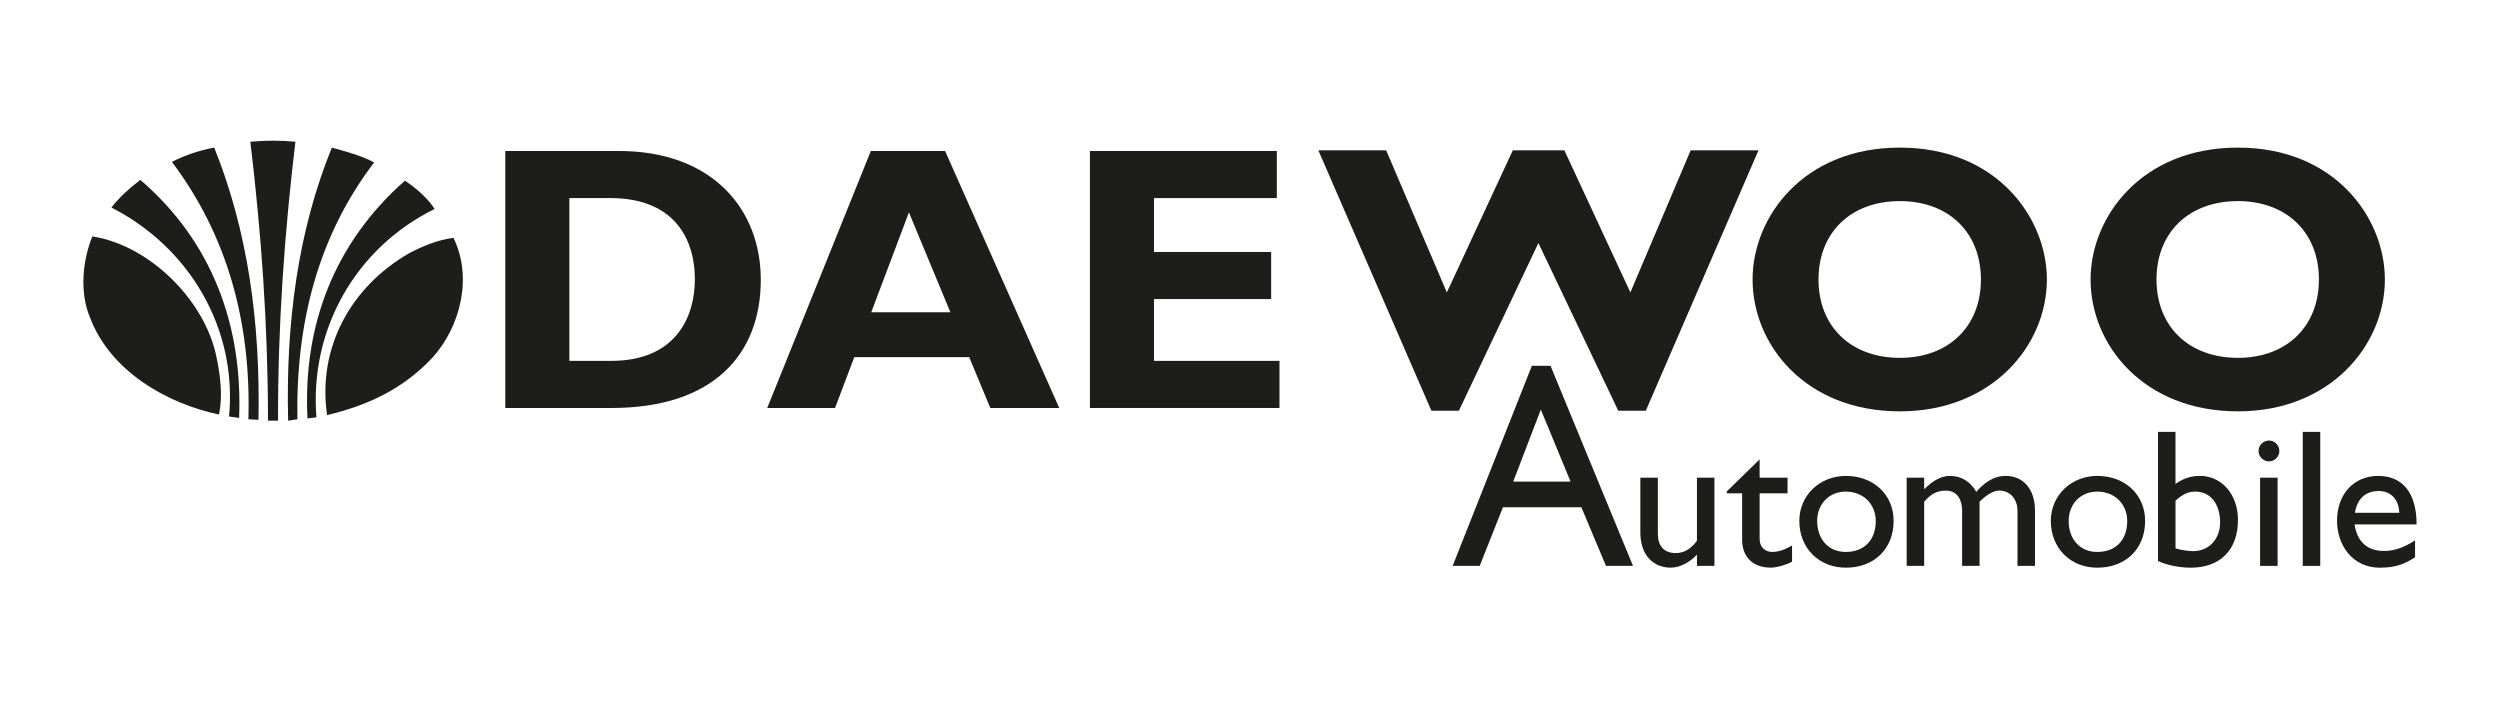
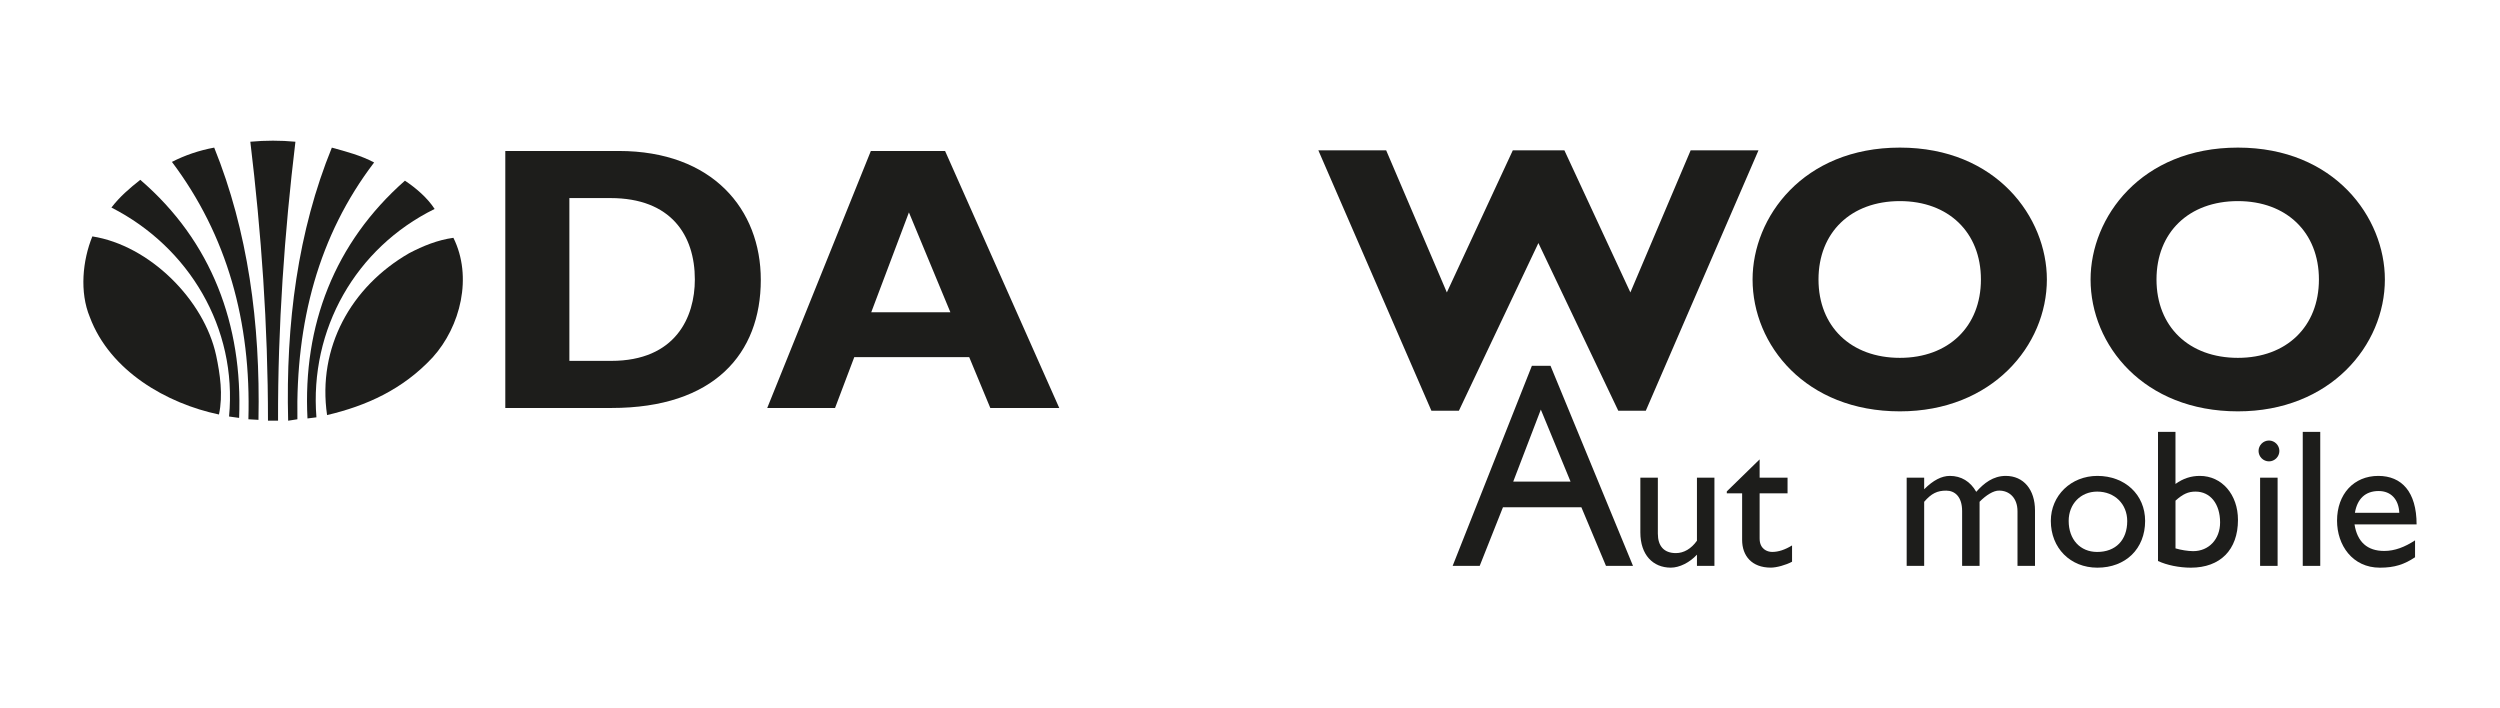
<svg xmlns="http://www.w3.org/2000/svg" version="1.1" id="Capa_1" x="0px" y="0px" width="100px" height="28.333px" viewBox="0 0 100 28.333" enable-background="new 0 0 100 28.333" xml:space="preserve">
  <g>
    <path fill-rule="evenodd" clip-rule="evenodd" fill="#1D1D1B" d="M11.817,5.669c-0.437,3.629-0.706,7.405-0.695,11.158h-0.403   c0-3.82-0.269-7.529-0.706-11.158C10.619,5.613,11.223,5.613,11.817,5.669L11.817,5.669z" />
    <path fill-rule="evenodd" clip-rule="evenodd" fill="#1D1D1B" d="M8.568,5.904c1.345,3.328,1.849,7.013,1.771,10.89l-0.403-0.023   c0.112-3.898-0.851-7.36-3.059-10.295C7.403,6.207,7.963,6.017,8.568,5.904L8.568,5.904z" />
    <path fill-rule="evenodd" clip-rule="evenodd" fill="#1D1D1B" d="M14.965,6.499c-2.229,2.924-3.136,6.396-3.069,10.272l-0.37,0.057   c-0.101-3.898,0.393-7.596,1.748-10.923C13.845,6.062,14.439,6.218,14.965,6.499L14.965,6.499z" />
    <path fill-rule="evenodd" clip-rule="evenodd" fill="#1D1D1B" d="M9.565,16.716L9.162,16.66c0.336-3.54-1.603-6.778-4.705-8.358   c0.335-0.437,0.728-0.772,1.154-1.109C8.479,9.658,9.711,13.007,9.565,16.716L9.565,16.716z" />
    <path fill-rule="evenodd" clip-rule="evenodd" fill="#1D1D1B" d="M17.385,8.358c-3.16,1.558-5.008,4.817-4.728,8.335l-0.358,0.045   c-0.19-3.719,1.076-7.024,3.898-9.511C16.635,7.518,17.094,7.91,17.385,8.358L17.385,8.358z" />
    <path fill-rule="evenodd" clip-rule="evenodd" fill="#1D1D1B" d="M8.646,14.218c0.157,0.738,0.28,1.59,0.112,2.362   c-2.084-0.437-4.358-1.736-5.165-3.897c-0.415-0.998-0.291-2.264,0.101-3.227C5.98,9.815,8.165,11.989,8.646,14.218L8.646,14.218z" />
    <path fill-rule="evenodd" clip-rule="evenodd" fill="#1D1D1B" d="M18.136,9.512c0.773,1.557,0.292,3.54-0.829,4.783   c-1.199,1.289-2.655,1.938-4.224,2.308c-0.392-2.699,0.952-5.131,3.283-6.475C16.926,9.836,17.497,9.601,18.136,9.512L18.136,9.512   z" />
    <path fill-rule="evenodd" clip-rule="evenodd" fill="#1D1D1B" d="M24.75,6.039h-4.538v10.28h4.251c4.1,0,5.969-2.171,5.969-5.125   C30.433,8.375,28.503,6.039,24.75,6.039L24.75,6.039z M24.448,14.435h-1.673V7.923h1.643c2.427,0,3.376,1.492,3.376,3.256   C27.794,12.686,27.026,14.435,24.448,14.435L24.448,14.435z" />
    <path fill-rule="evenodd" clip-rule="evenodd" fill="#1D1D1B" d="M34.834,6.039l-4.145,10.28h2.713l0.769-2.034h4.597l0.844,2.034   h2.758l-4.567-10.28H34.834L34.834,6.039z M34.85,12.49l1.507-3.994l1.658,3.994H34.85L34.85,12.49z" />
-     <polygon fill-rule="evenodd" clip-rule="evenodd" fill="#1D1D1B" points="46.16,11.963 50.846,11.963 50.846,10.079 46.16,10.079    46.16,7.923 51.073,7.923 51.073,6.039 43.597,6.039 43.597,16.319 51.179,16.319 51.179,14.435 46.16,14.435 46.16,11.963  " />
    <polygon fill-rule="evenodd" clip-rule="evenodd" fill="#1D1D1B" points="67.626,6.014 65.215,11.697 62.576,6.014 60.512,6.014    57.874,11.697 55.447,6.014 52.734,6.014 57.256,16.429 58.356,16.429 61.536,9.722 64.731,16.429 65.832,16.429 70.339,6.014    67.626,6.014  " />
    <path fill-rule="evenodd" clip-rule="evenodd" fill="#1D1D1B" d="M75.996,5.904c-3.873,0-5.893,2.789-5.893,5.275   c0,2.623,2.125,5.275,5.893,5.275c3.693,0,5.879-2.638,5.879-5.275C81.875,8.708,79.871,5.904,75.996,5.904L75.996,5.904z    M75.996,14.314c-1.959,0-3.256-1.251-3.256-3.135s1.297-3.135,3.256-3.135c1.945,0,3.241,1.251,3.241,3.135   S77.941,14.314,75.996,14.314L75.996,14.314z" />
    <path fill-rule="evenodd" clip-rule="evenodd" fill="#1D1D1B" d="M89.516,5.904c-3.873,0-5.893,2.789-5.893,5.275   c0,2.623,2.125,5.275,5.893,5.275c3.692,0,5.879-2.638,5.879-5.275C95.395,8.708,93.39,5.904,89.516,5.904L89.516,5.904z    M89.516,14.314c-1.96,0-3.256-1.251-3.256-3.135s1.296-3.135,3.256-3.135c1.945,0,3.241,1.251,3.241,3.135   S91.461,14.314,89.516,14.314L89.516,14.314z" />
    <path fill-rule="evenodd" clip-rule="evenodd" fill="#1D1D1B" d="M61.275,14.633l-3.169,8.002h1.082l0.93-2.344h3.137l0.984,2.344   h1.081l-3.299-8.002H61.275L61.275,14.633z M60.529,19.264l1.104-2.881l1.189,2.881H60.529L60.529,19.264z" />
    <path fill-rule="evenodd" clip-rule="evenodd" fill="#1D1D1B" d="M67.878,21.629c-0.228,0.322-0.526,0.495-0.841,0.495   c-0.479,0-0.723-0.283-0.723-0.778v-2.239h-0.7v2.191c0,0.896,0.504,1.408,1.219,1.408c0.346,0,0.755-0.205,1.045-0.52v0.448h0.699   v-3.528h-0.699V21.629L67.878,21.629z" />
    <path fill-rule="evenodd" clip-rule="evenodd" fill="#1D1D1B" d="M70.385,21.542v-1.808h1.117v-0.628h-1.117v-0.731l-1.313,1.281   v0.078h0.613v1.863c0,0.636,0.386,1.108,1.147,1.108c0.228,0,0.605-0.103,0.85-0.236v-0.652c-0.283,0.173-0.543,0.26-0.794,0.26   C70.684,22.078,70.385,21.959,70.385,21.542L70.385,21.542z" />
-     <path fill-rule="evenodd" clip-rule="evenodd" fill="#1D1D1B" d="M73.835,19.036c-1.053,0-1.862,0.786-1.862,1.8   c0,1.084,0.777,1.871,1.862,1.871c1.132,0,1.91-0.755,1.91-1.871C75.745,19.791,74.943,19.036,73.835,19.036L73.835,19.036z    M73.827,22.078c-0.675,0-1.14-0.496-1.14-1.242c0-0.676,0.479-1.172,1.14-1.172c0.7,0,1.203,0.496,1.203,1.18   C75.03,21.606,74.566,22.078,73.827,22.078L73.827,22.078z" />
    <path fill-rule="evenodd" clip-rule="evenodd" fill="#1D1D1B" d="M80.23,19.036c-0.504,0-0.873,0.291-1.18,0.637   c-0.236-0.416-0.605-0.637-1.054-0.637c-0.33,0-0.667,0.173-1.029,0.534v-0.463h-0.7v3.528h0.7v-2.563   c0.291-0.338,0.527-0.447,0.881-0.447c0.346,0,0.637,0.243,0.637,0.817v2.192h0.698v-2.563c0.253-0.259,0.559-0.456,0.787-0.447   c0.4,0,0.73,0.29,0.73,0.825v2.185H81.4v-2.217C81.4,19.585,80.944,19.036,80.23,19.036L80.23,19.036z" />
    <path fill-rule="evenodd" clip-rule="evenodd" fill="#1D1D1B" d="M83.895,19.036c-1.054,0-1.862,0.786-1.862,1.8   c0,1.084,0.777,1.871,1.862,1.871c1.132,0,1.91-0.755,1.91-1.871C85.805,19.791,85.002,19.036,83.895,19.036L83.895,19.036z    M83.887,22.078c-0.677,0-1.14-0.496-1.14-1.242c0-0.676,0.479-1.172,1.14-1.172c0.699,0,1.202,0.496,1.202,1.18   C85.089,21.606,84.625,22.078,83.887,22.078L83.887,22.078z" />
    <path fill-rule="evenodd" clip-rule="evenodd" fill="#1D1D1B" d="M87.994,19.036c-0.354,0-0.668,0.102-0.975,0.322v-2.083H86.32   v5.164c0.346,0.165,0.848,0.268,1.313,0.268c1.179,0,1.886-0.716,1.886-1.911C89.519,19.782,88.874,19.036,87.994,19.036   L87.994,19.036z M87.727,22.046c-0.204,0-0.503-0.048-0.707-0.111v-1.909c0.298-0.267,0.51-0.362,0.801-0.362   c0.59,0,0.983,0.488,0.983,1.234C88.804,21.566,88.355,22.046,87.727,22.046L87.727,22.046z" />
    <polygon fill-rule="evenodd" clip-rule="evenodd" fill="#1D1D1B" points="90.404,22.635 91.104,22.635 91.104,19.107    90.404,19.107 90.404,22.635  " />
    <path fill-rule="evenodd" clip-rule="evenodd" fill="#1D1D1B" d="M90.759,17.621c-0.229,0-0.417,0.189-0.417,0.417   s0.188,0.417,0.417,0.417c0.228,0,0.416-0.189,0.416-0.417S90.986,17.621,90.759,17.621L90.759,17.621z" />
    <polygon fill-rule="evenodd" clip-rule="evenodd" fill="#1D1D1B" points="92.11,22.635 92.81,22.635 92.81,17.275 92.11,17.275    92.11,22.635  " />
    <path fill-rule="evenodd" clip-rule="evenodd" fill="#1D1D1B" d="M94.181,20.977h2.483c0-1.305-0.598-1.941-1.533-1.941   c-0.975,0-1.649,0.724-1.649,1.792c0,0.975,0.612,1.879,1.713,1.879c0.598,0,0.982-0.134,1.407-0.417v-0.676   c-0.409,0.267-0.81,0.424-1.234,0.424C94.691,22.038,94.29,21.675,94.181,20.977L94.181,20.977z M95.147,19.641   c0.494,0,0.802,0.338,0.825,0.872h-1.776C94.29,19.955,94.612,19.641,95.147,19.641L95.147,19.641z" />
  </g>
</svg>